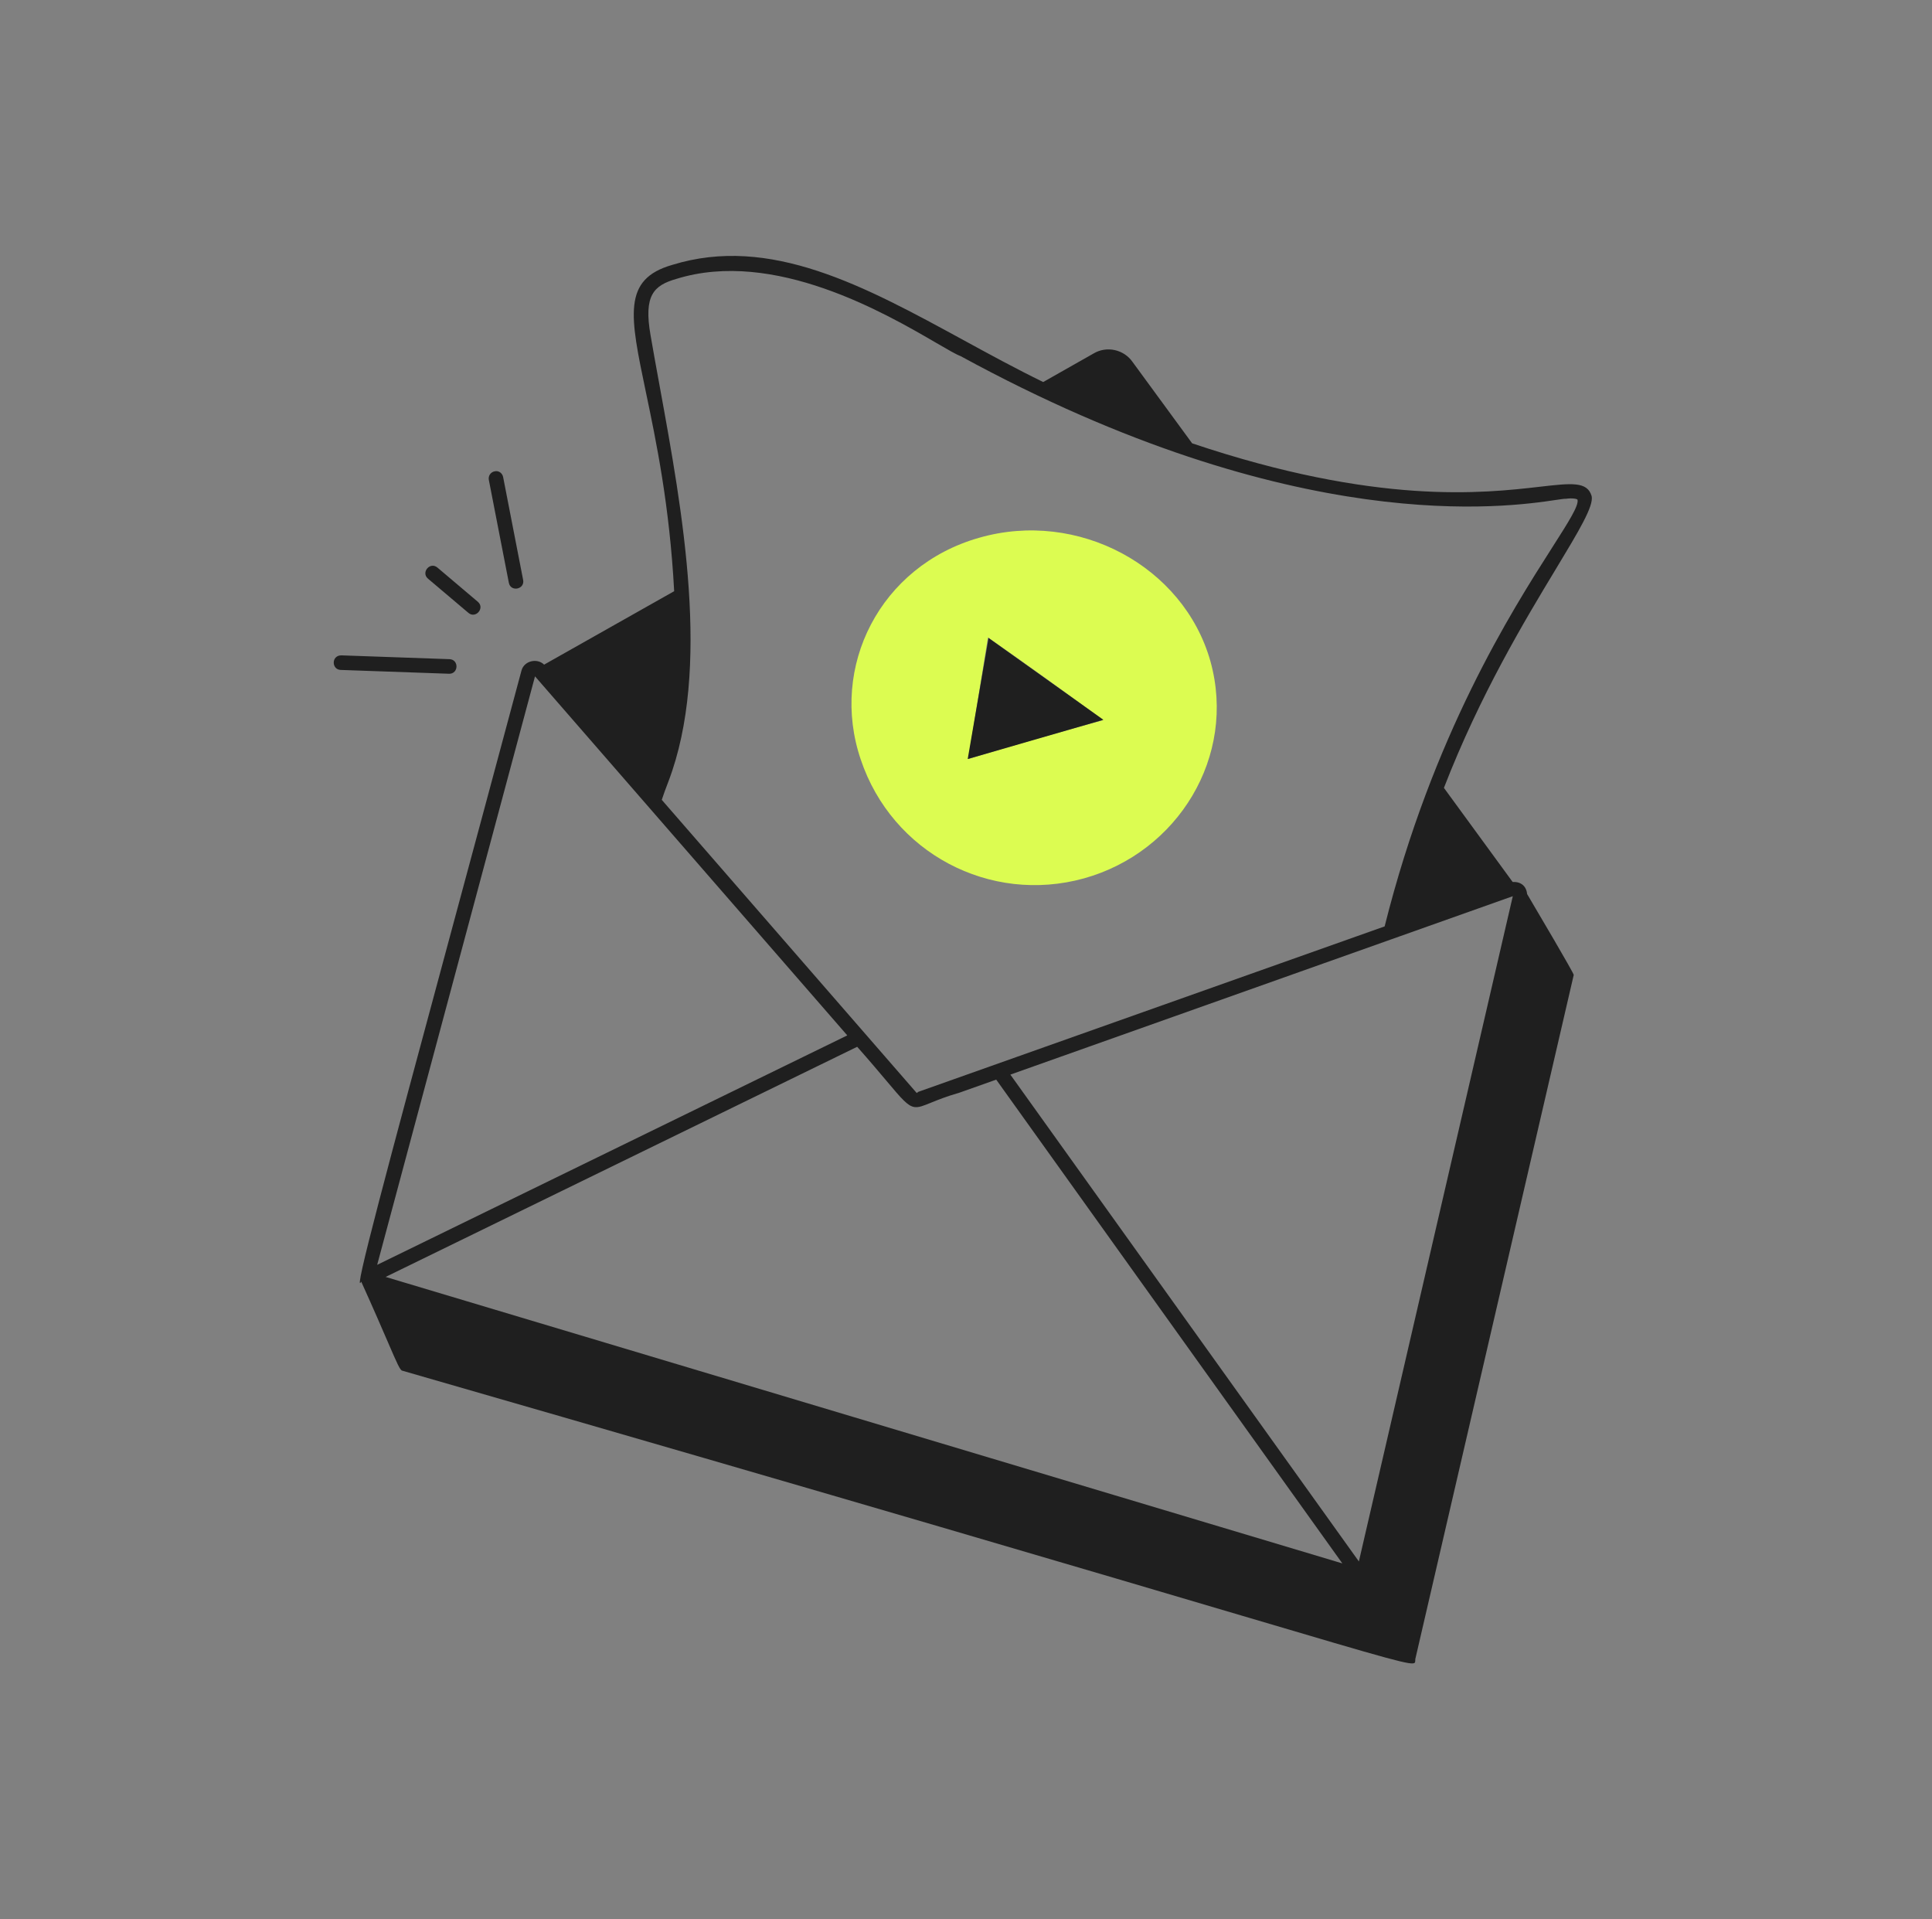
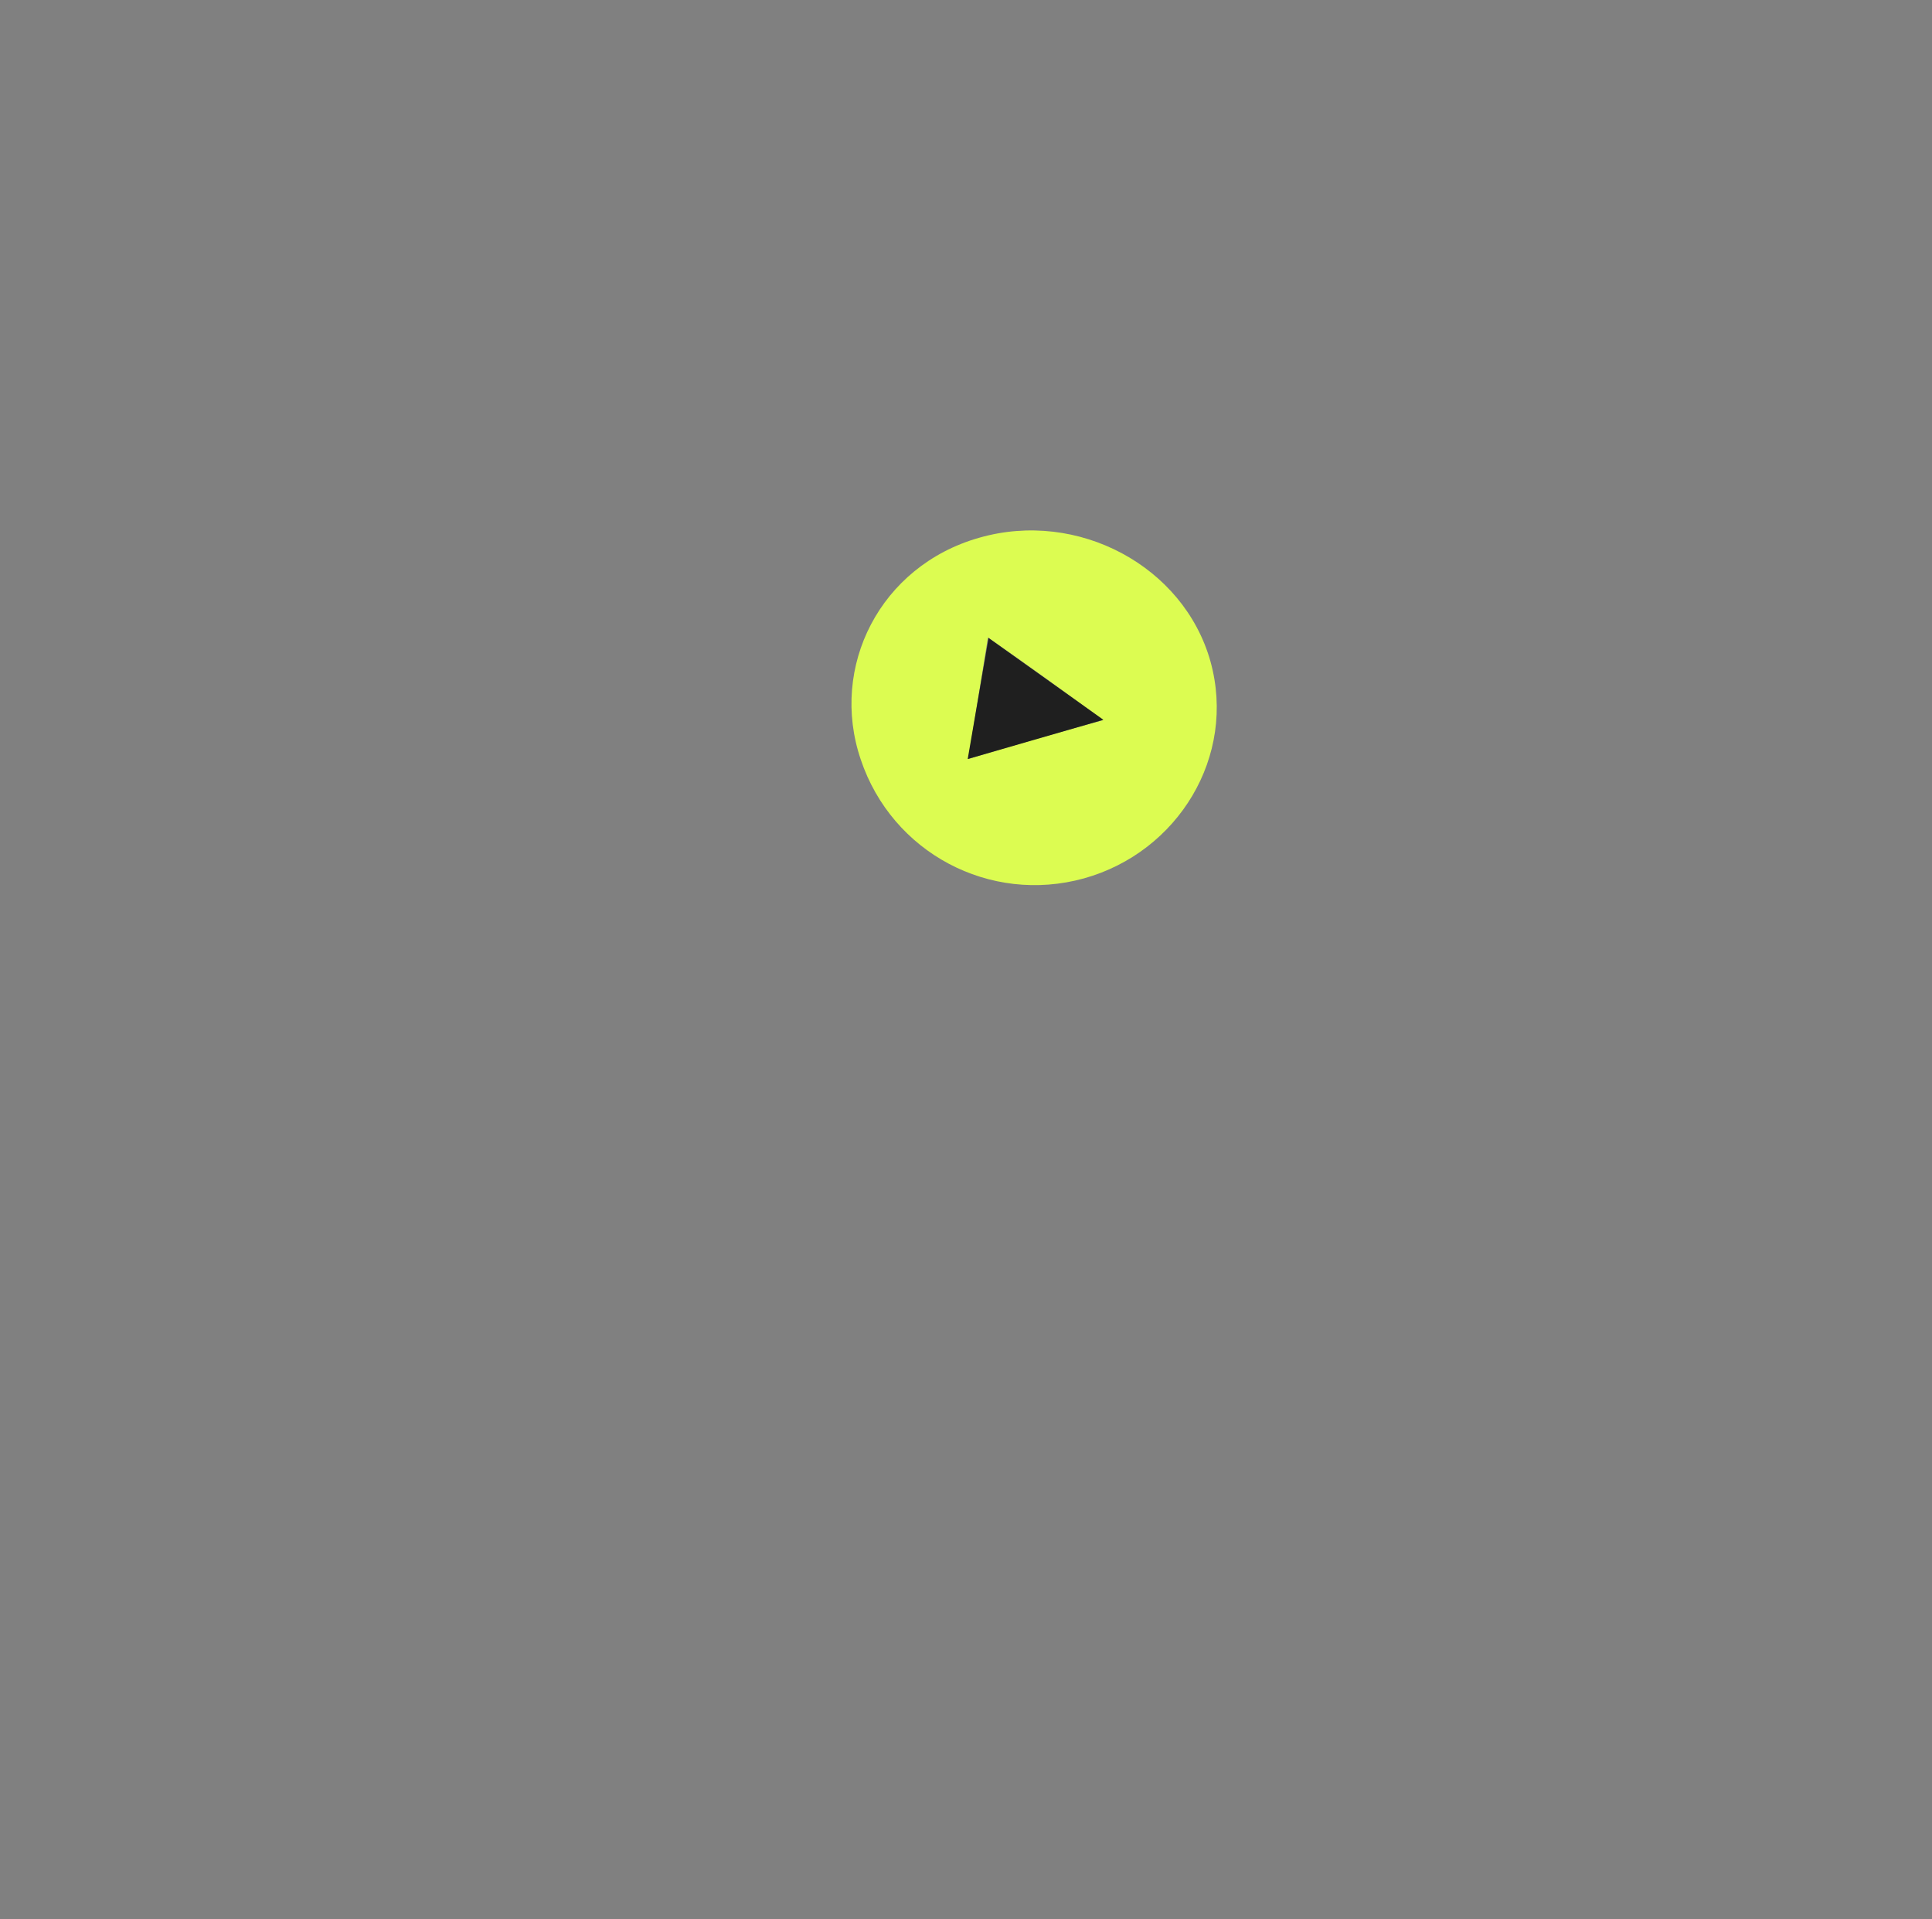
<svg xmlns="http://www.w3.org/2000/svg" width="151" height="150" viewBox="0 0 151 150" fill="none">
  <rect x="0" y="0" width="151" height="150" fill="#808080" stroke="none" />
-   <path fill-rule="evenodd" clip-rule="evenodd" d="M120.345 38.041C122.839 37.755 124.058 37.615 124.399 38.771C124.573 39.549 123.399 41.493 121.613 44.452C119.204 48.441 115.683 54.274 112.853 61.574L118.226 68.93C118.869 68.889 119.299 69.257 119.353 69.866C120.095 71.121 122.999 76.042 122.999 76.191L110.62 129.646C110.613 129.69 110.612 129.733 110.612 129.773C110.611 129.832 110.61 129.884 110.588 129.923C110.419 130.217 109.019 129.803 97.143 126.291L97.142 126.291C86.307 123.086 66.753 117.303 31.459 107.126C31.282 107.126 31.052 106.592 30.331 104.922C29.87 103.853 29.208 102.319 28.232 100.162C27.532 101.475 30.258 91.373 35.161 73.196L35.162 73.195L35.162 73.192C36.8 67.122 38.68 60.152 40.757 52.406C40.972 51.623 41.997 51.417 42.526 51.943L52.691 46.203C52.335 39.498 51.275 34.435 50.48 30.642C49.226 24.648 48.635 21.826 52.533 20.704C60.186 18.334 67.577 22.366 75.296 26.577C77.348 27.697 79.424 28.829 81.534 29.857L85.473 27.624C86.495 27.016 87.832 27.308 88.513 28.28L93.175 34.647C107.622 39.502 115.957 38.545 120.345 38.041ZM52.86 21.797C51.084 22.307 50.303 23.086 50.843 26.188C51.06 27.452 51.303 28.78 51.554 30.155L51.554 30.156L51.554 30.157L51.554 30.157C53.354 40.007 55.594 52.27 52.239 61.084L52.201 61.183L52.201 61.183C52.033 61.624 51.865 62.066 51.722 62.509L71.651 85.423L71.769 85.33L108.22 72.399C111.964 57.447 118.16 47.735 121.319 42.783C122.617 40.749 123.402 39.517 123.295 39.056C123.272 38.987 122.9 38.905 122.364 38.983C122.268 38.973 122.014 39.011 121.605 39.072C117.87 39.629 101.252 42.108 75.082 27.833C74.726 27.7 74.075 27.322 73.192 26.808C69.208 24.489 60.496 19.421 52.86 21.797ZM77.862 84.375L74.968 85.402C73.967 85.687 73.277 85.968 72.762 86.178C72.176 86.417 71.816 86.564 71.481 86.519C70.95 86.448 70.483 85.893 69.274 84.457C68.706 83.783 67.975 82.913 66.995 81.808L30.14 99.794L104.914 122.183L77.862 84.375ZM106.206 122.031L118.236 70.039L78.967 83.983L106.206 122.031ZM66.221 80.918L41.815 52.858L29.479 98.849L66.221 80.918ZM39.324 37.286L40.887 45.323C41.03 46.062 39.91 46.29 39.769 45.541L38.206 37.504C38.146 37.195 38.346 36.896 38.656 36.836C38.976 36.756 39.266 36.979 39.324 37.286ZM37.345 47.029L34.188 44.357C33.614 43.868 32.877 44.74 33.453 45.226L36.61 47.897C37.178 48.382 37.921 47.515 37.345 47.029ZM26.716 52.36C26.777 52.362 26.82 52.364 26.631 52.357C25.901 52.331 25.889 51.222 26.671 51.217L35.131 51.515C35.873 51.542 35.853 52.655 35.111 52.655C26.017 52.335 26.494 52.352 26.716 52.36Z" fill="#1F1F1F" />
  <path d="M84.724 68.646C92.065 66.6 96.666 59.114 94.606 51.688C92.519 44.256 84.251 39.801 76.514 42.031C68.782 44.235 64.816 52.11 67.272 59.353C69.718 66.65 77.357 70.688 84.724 68.646ZM77.217 49.819C80.242 51.931 83.261 54.1 86.212 56.28C82.595 57.274 79.061 58.292 75.676 59.313C75.951 57.648 76.219 55.984 76.488 54.32C76.728 52.819 76.971 51.319 77.217 49.819Z" fill="#DCFC51" />
  <path d="M75.633 59.32L77.264 49.859L86.237 56.253L75.633 59.32Z" fill="#1F1F1F" />
</svg>